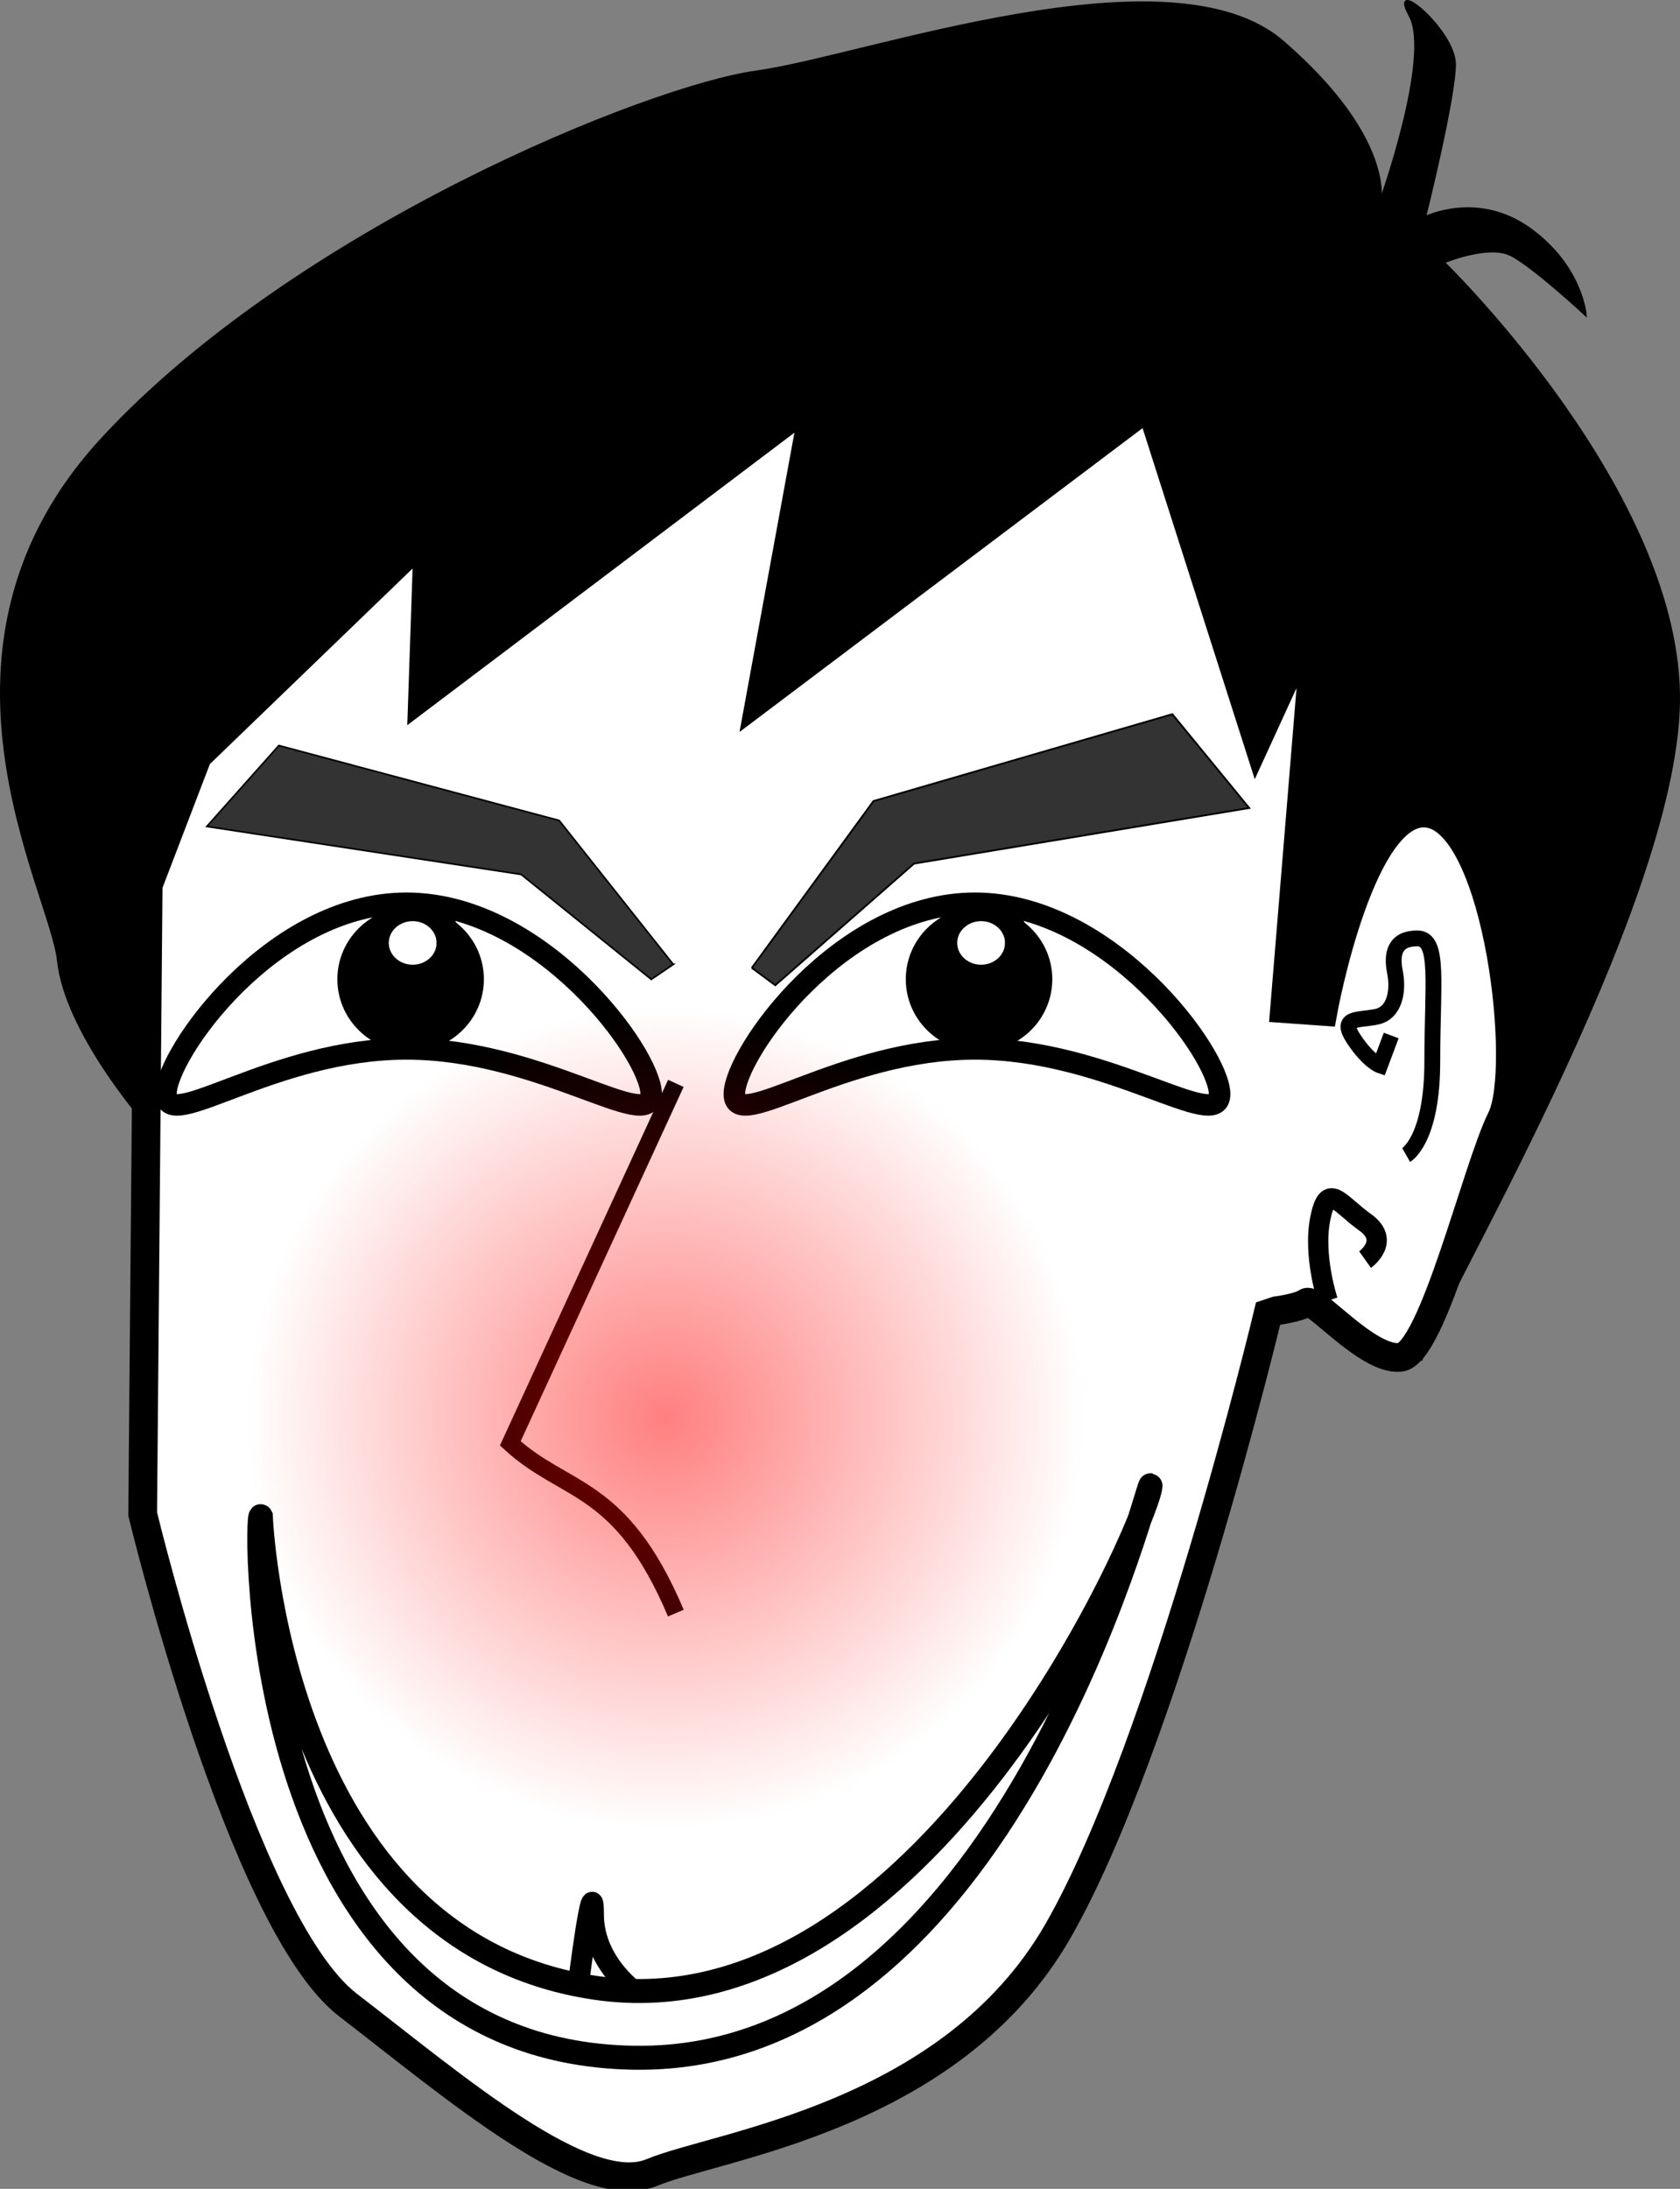
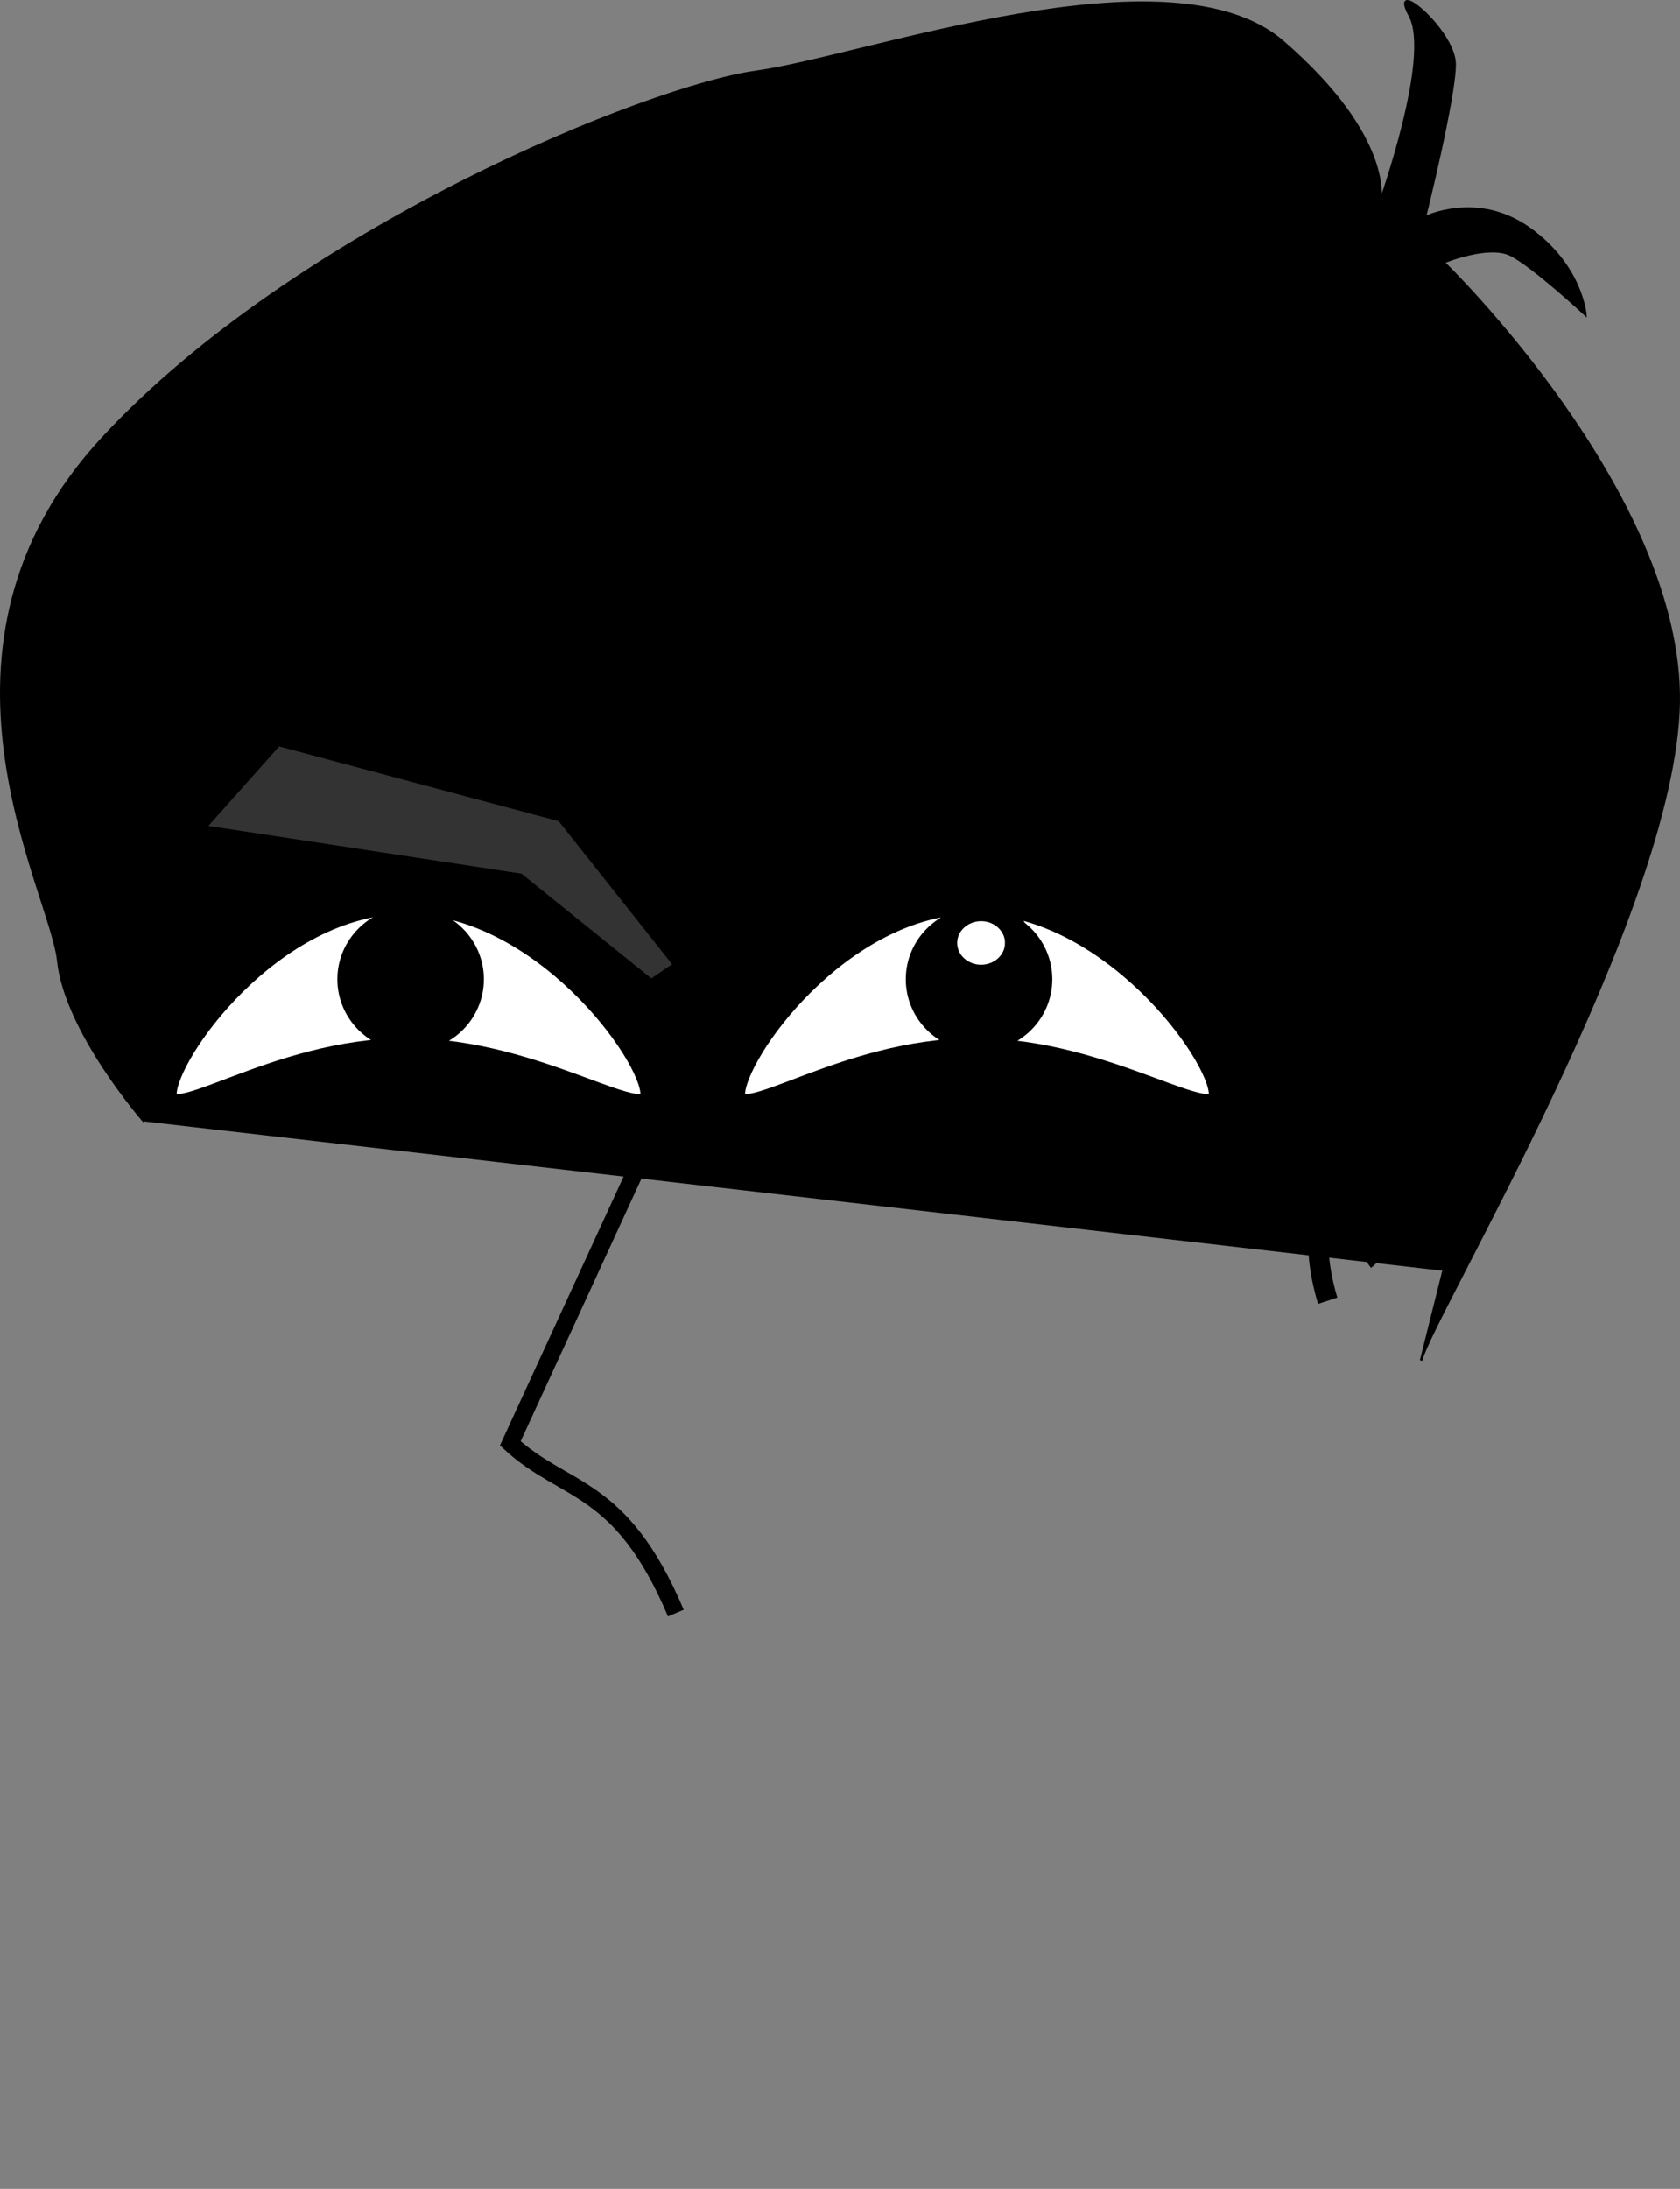
<svg xmlns="http://www.w3.org/2000/svg" viewBox="0 0 508.72 662.52">
  <rect x="0" y="0" width="508.72" height="662.52" fill="#808080" stroke="none" />
  <defs>
    <radialGradient id="a" gradientUnits="userSpaceOnUse" cy="465.48" cx="203.07" gradientTransform="matrix(1 0 0 .983 0 7.694)" r="91.346">
      <stop offset="0" stop-color="red" stop-opacity=".5" />
      <stop offset="1" stop-color="red" stop-opacity="0" />
    </radialGradient>
  </defs>
  <path d="M43.637 339.428s-23.744-27.135-26.005-48.618c-2.26-21.482-45.226-94.976 13.568-158.292s165.077-106.284 197.861-110.8c32.79-4.522 125.5-38.442 159.423-9.045 33.923 29.393 29.4 48.613 29.4 48.613s15.829-44.095 9.045-56.532c-6.784-12.437 13.568 4.523 13.568 14.698S431.45 65.81 431.45 65.81s15.83-7.914 31.659 3.392 16.96 26.005 16.96 26.005-15.83-14.699-22.613-18.09c-6.784-3.393-20.352 2.26-20.352 2.26s72.362 70.1 71.23 133.415c-1.13 63.316-74.622 185.423-78.014 198.992l6.784-27.135" stroke="#000" stroke-width=".749" />
-   <path d="M59.827 228.83l-14.961 39.067-1.663 190.343s29.771 123.71 62.188 148.646c32.417 24.936 72.025 59 91.974 50.688s90.603-16.624 123.02-73.146C352.804 527.907 384 397.56 384 397.56l2.494-.83s6.65-.832 9.143-2.494c2.494-1.663 18.286 17.454 28.261 16.623s23.274-57.353 30.755-72.314c7.48-14.961-.832-88.11-21.612-92.266-20.78-4.156-32.417 59.847-32.417 59.847l-11.637-.831 9.975-121.359-18.286 39.897-32.417-101.41-118.034 88.942 16.624-90.604-118.865 89.773 1.662-49.041-69.82 67.327z" stroke="#000" stroke-width="8.698" fill="#fff" />
  <path d="M302.162 297.184a2.317 2.657 0 104.633 0 2.317 2.657 0 10-4.633 0zM300.746 301.453a1.418 1.627 0 102.837 0 1.418 1.627 0 10-2.837 0z" fill="#fff" />
  <path d="M203.876 291.898l-34.557-43.561-84.875-22.688-21.825 24.503 95.186 14.52 39.408 31.764 6.668-4.538z" stroke="#000" stroke-width=".491" fill="#333" />
-   <path d="M227.66 292.947l36.844-50.485 90.49-26.295 23.27 28.398-101.484 16.828-42.015 36.812-7.11-5.259z" stroke="#000" stroke-width=".546" fill="#333" />
  <path d="M204.655 327.91L154.52 436.877c16.711 15.384 33.422 11.922 50.134 51.367" stroke="#000" stroke-width="5.169" fill="none" />
  <path d="M413.36 381.259s7.914-5.654 0-11.307c-7.915-5.653-11.307-12.436-13.568-1.13-2.262 11.306 2.26 24.874 2.26 24.874" stroke="#000" stroke-width="6.141" fill="none" />
  <path d="M425.798 349.605s7.914-4.523 7.914-28.266 2.261-37.312-4.522-37.312-7.915 4.523-6.784 10.176c1.13 5.654 0 12.437-5.654 13.568-5.653 1.13-11.306 0-6.783 6.784 4.522 6.784 7.914 7.914 7.914 7.914l3.392-9.045" stroke="#000" stroke-width="4.793" fill="none" />
  <g stroke="#000" stroke-width="8.7">
    <path d="M197.187 331.173c0 12.173-33.522-13.696-74.1-13.696s-72.845 25.87-72.845 13.696 32.267-57.78 72.845-57.78 74.1 45.606 74.1 57.78z" fill="#fff" stroke-width="6.513" />
    <path d="M144.717 296.393c0 11.08-9.123 20.064-20.377 20.064s-20.377-8.983-20.377-20.064 9.123-20.064 20.377-20.064 20.377 8.983 20.377 20.064z" stroke-linecap="round" stroke-width="3.613" />
-     <path d="M135.911 285.404c0 5.691-4.902 10.305-10.949 10.305-6.046 0-10.948-4.614-10.948-10.305 0-5.69 4.901-10.304 10.948-10.304 6.047 0 10.95 4.613 10.95 10.304z" stroke-linecap="round" fill="#fff" stroke-width="7.422" />
+     <path d="M135.911 285.404z" stroke-linecap="round" fill="#fff" stroke-width="7.422" />
  </g>
  <g stroke="#000" stroke-width="8.7">
    <path d="M369.31 331.173c0 12.173-33.522-13.696-74.1-13.696s-72.845 25.87-72.845 13.696 32.267-57.78 72.845-57.78 74.1 45.606 74.1 57.78z" fill="#fff" stroke-width="6.513" />
    <path d="M316.84 296.393c0 11.08-9.123 20.064-20.377 20.064s-20.377-8.983-20.377-20.064 9.123-20.064 20.377-20.064 20.377 8.983 20.377 20.064z" stroke-linecap="round" stroke-width="3.613" />
    <path d="M308.034 285.404c0 5.691-4.902 10.305-10.949 10.305-6.046 0-10.948-4.614-10.948-10.305 0-5.69 4.901-10.304 10.948-10.304 6.047 0 10.95 4.613 10.95 10.304z" stroke-linecap="round" fill="#fff" stroke-width="7.422" />
  </g>
-   <path d="M78.983 458.952s4.988 128.637 101.424 142.73c98.826 14.446 166.267-139.21 167.93-151.544S308.43 624.59 192.044 622.83C73.644 621.033 77.32 455.425 78.983 458.952z" stroke="#000" stroke-width="7.256" fill="none" />
-   <path d="M175.143 600.612s4.529-36.236 4.529-21.138 13.589 24.157 13.589 24.157" stroke="#000" stroke-width="6.4" fill="none" />
-   <path d="M294.42 465.48a91.346 89.836 0 11-182.69 0 91.346 89.836 0 11182.69 0z" transform="translate(-80.214 -216.166) scale(1.387)" fill="url(#a)" />
</svg>